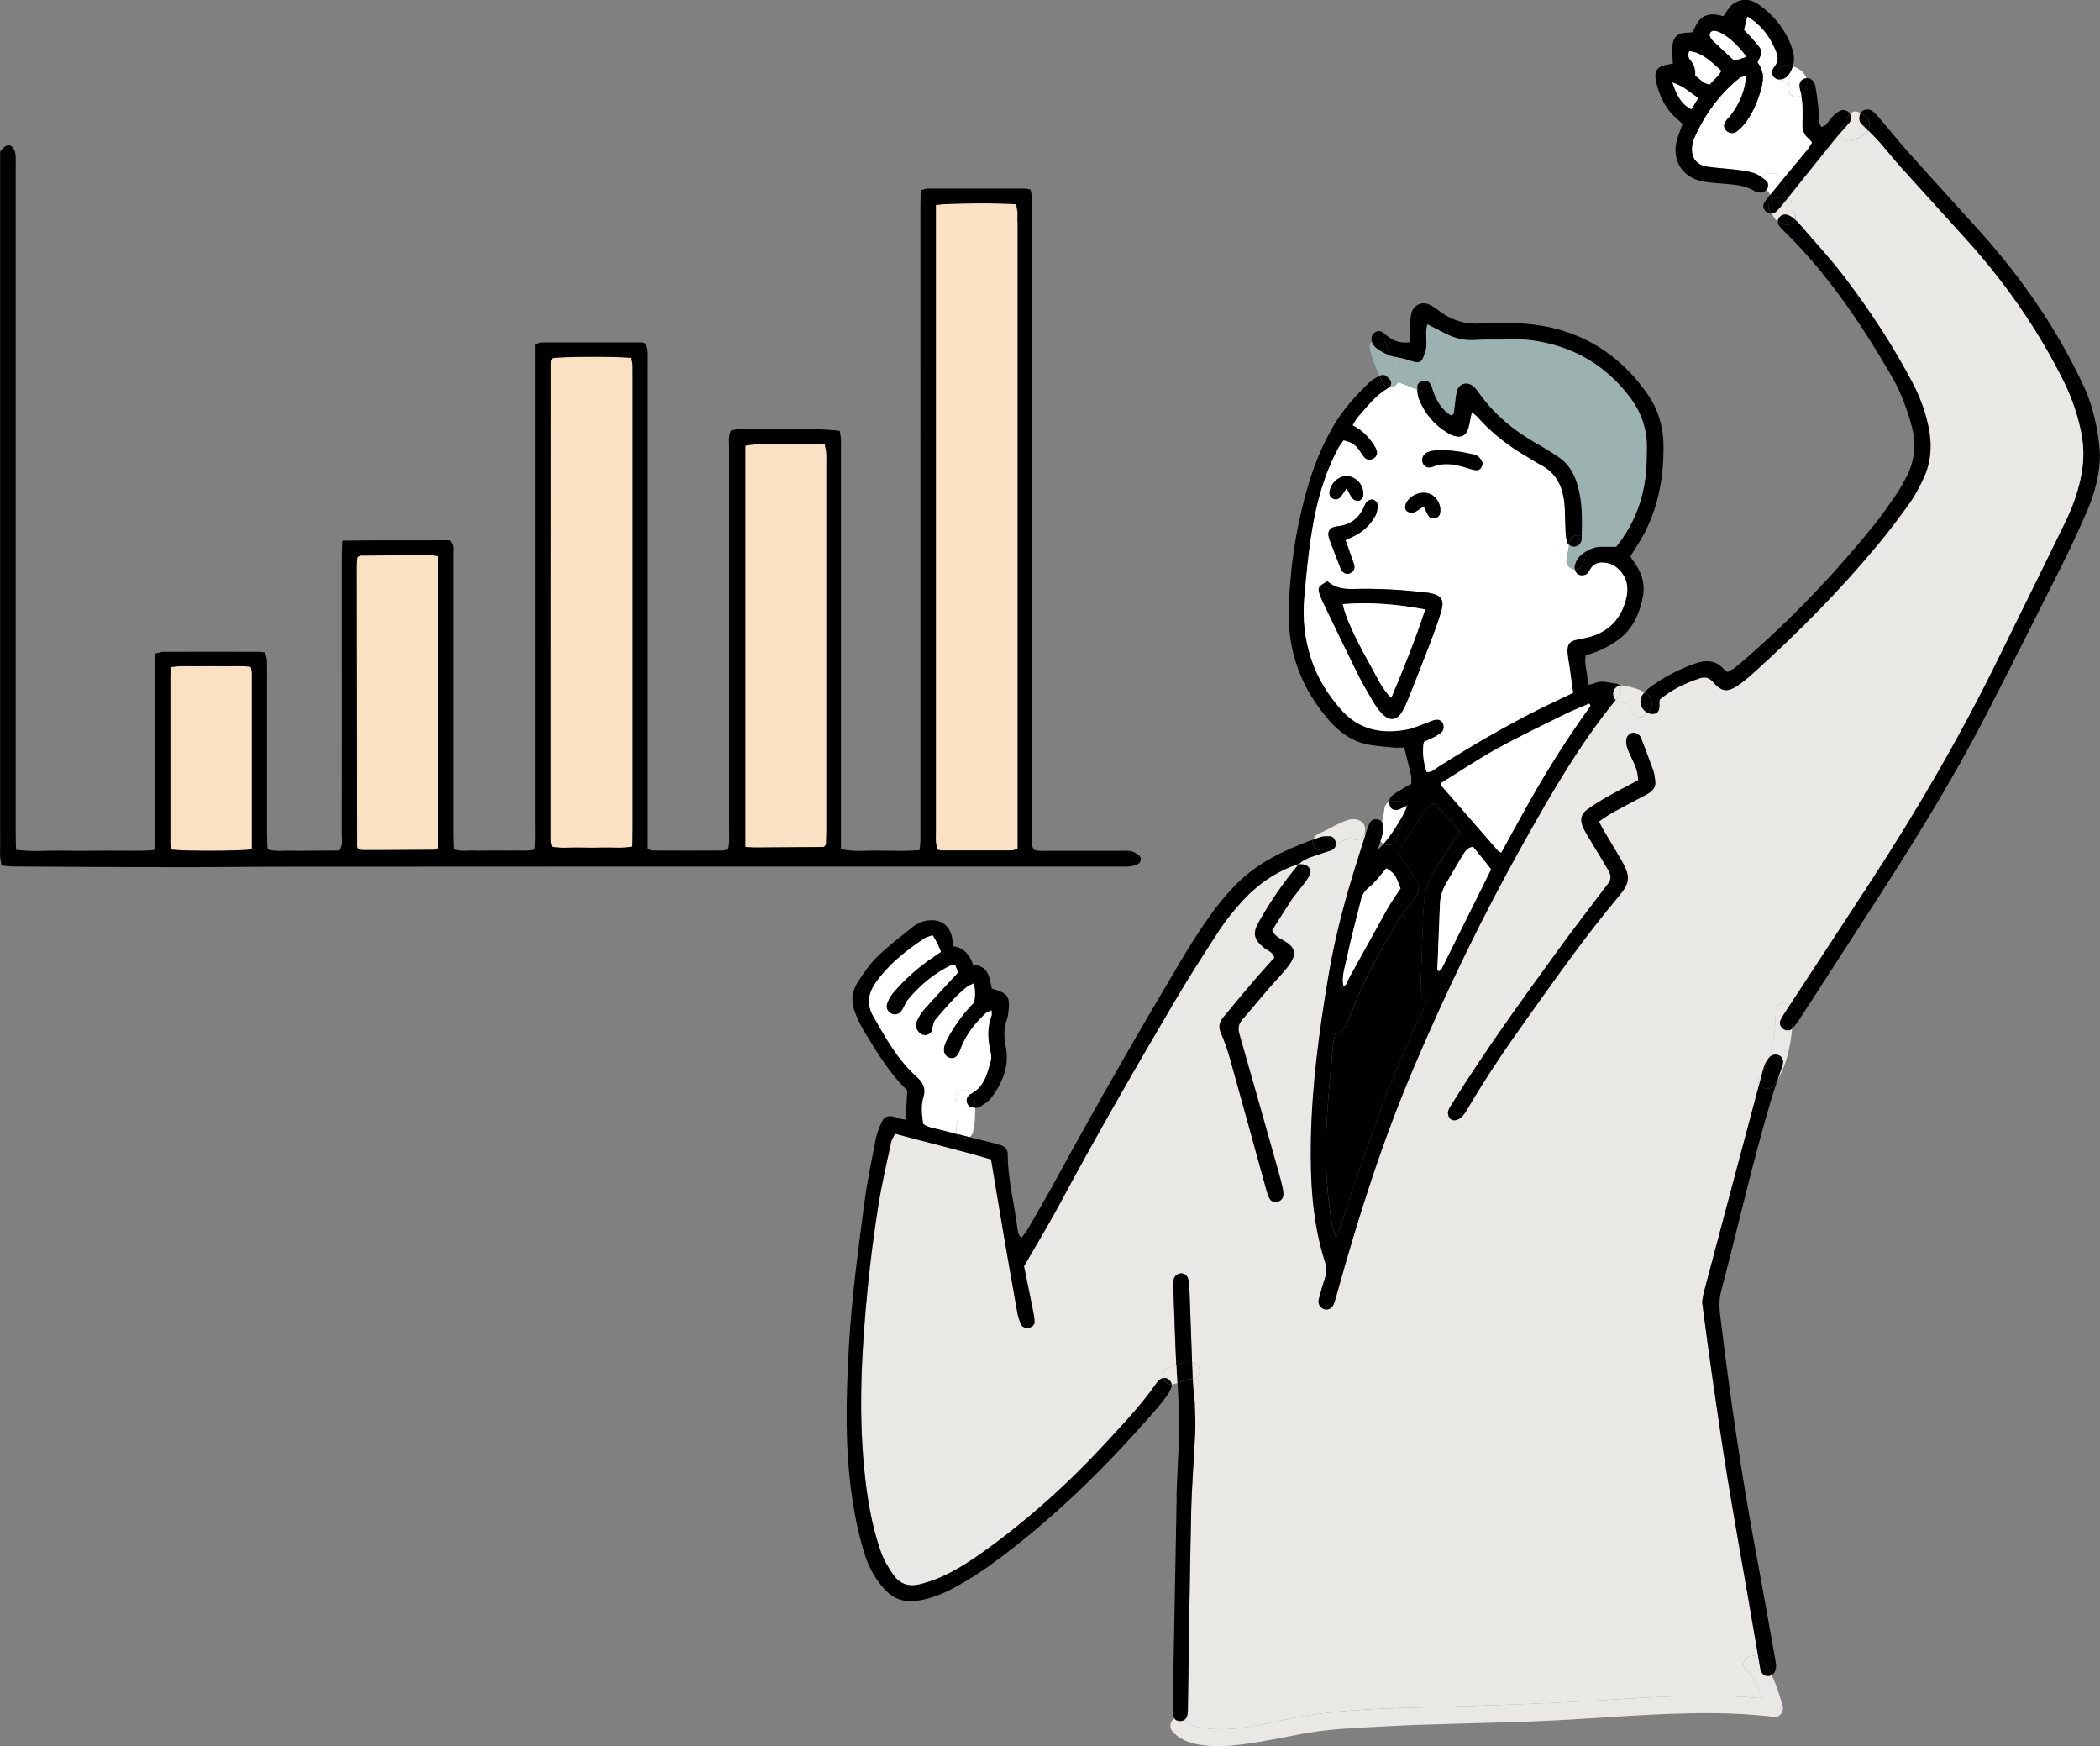
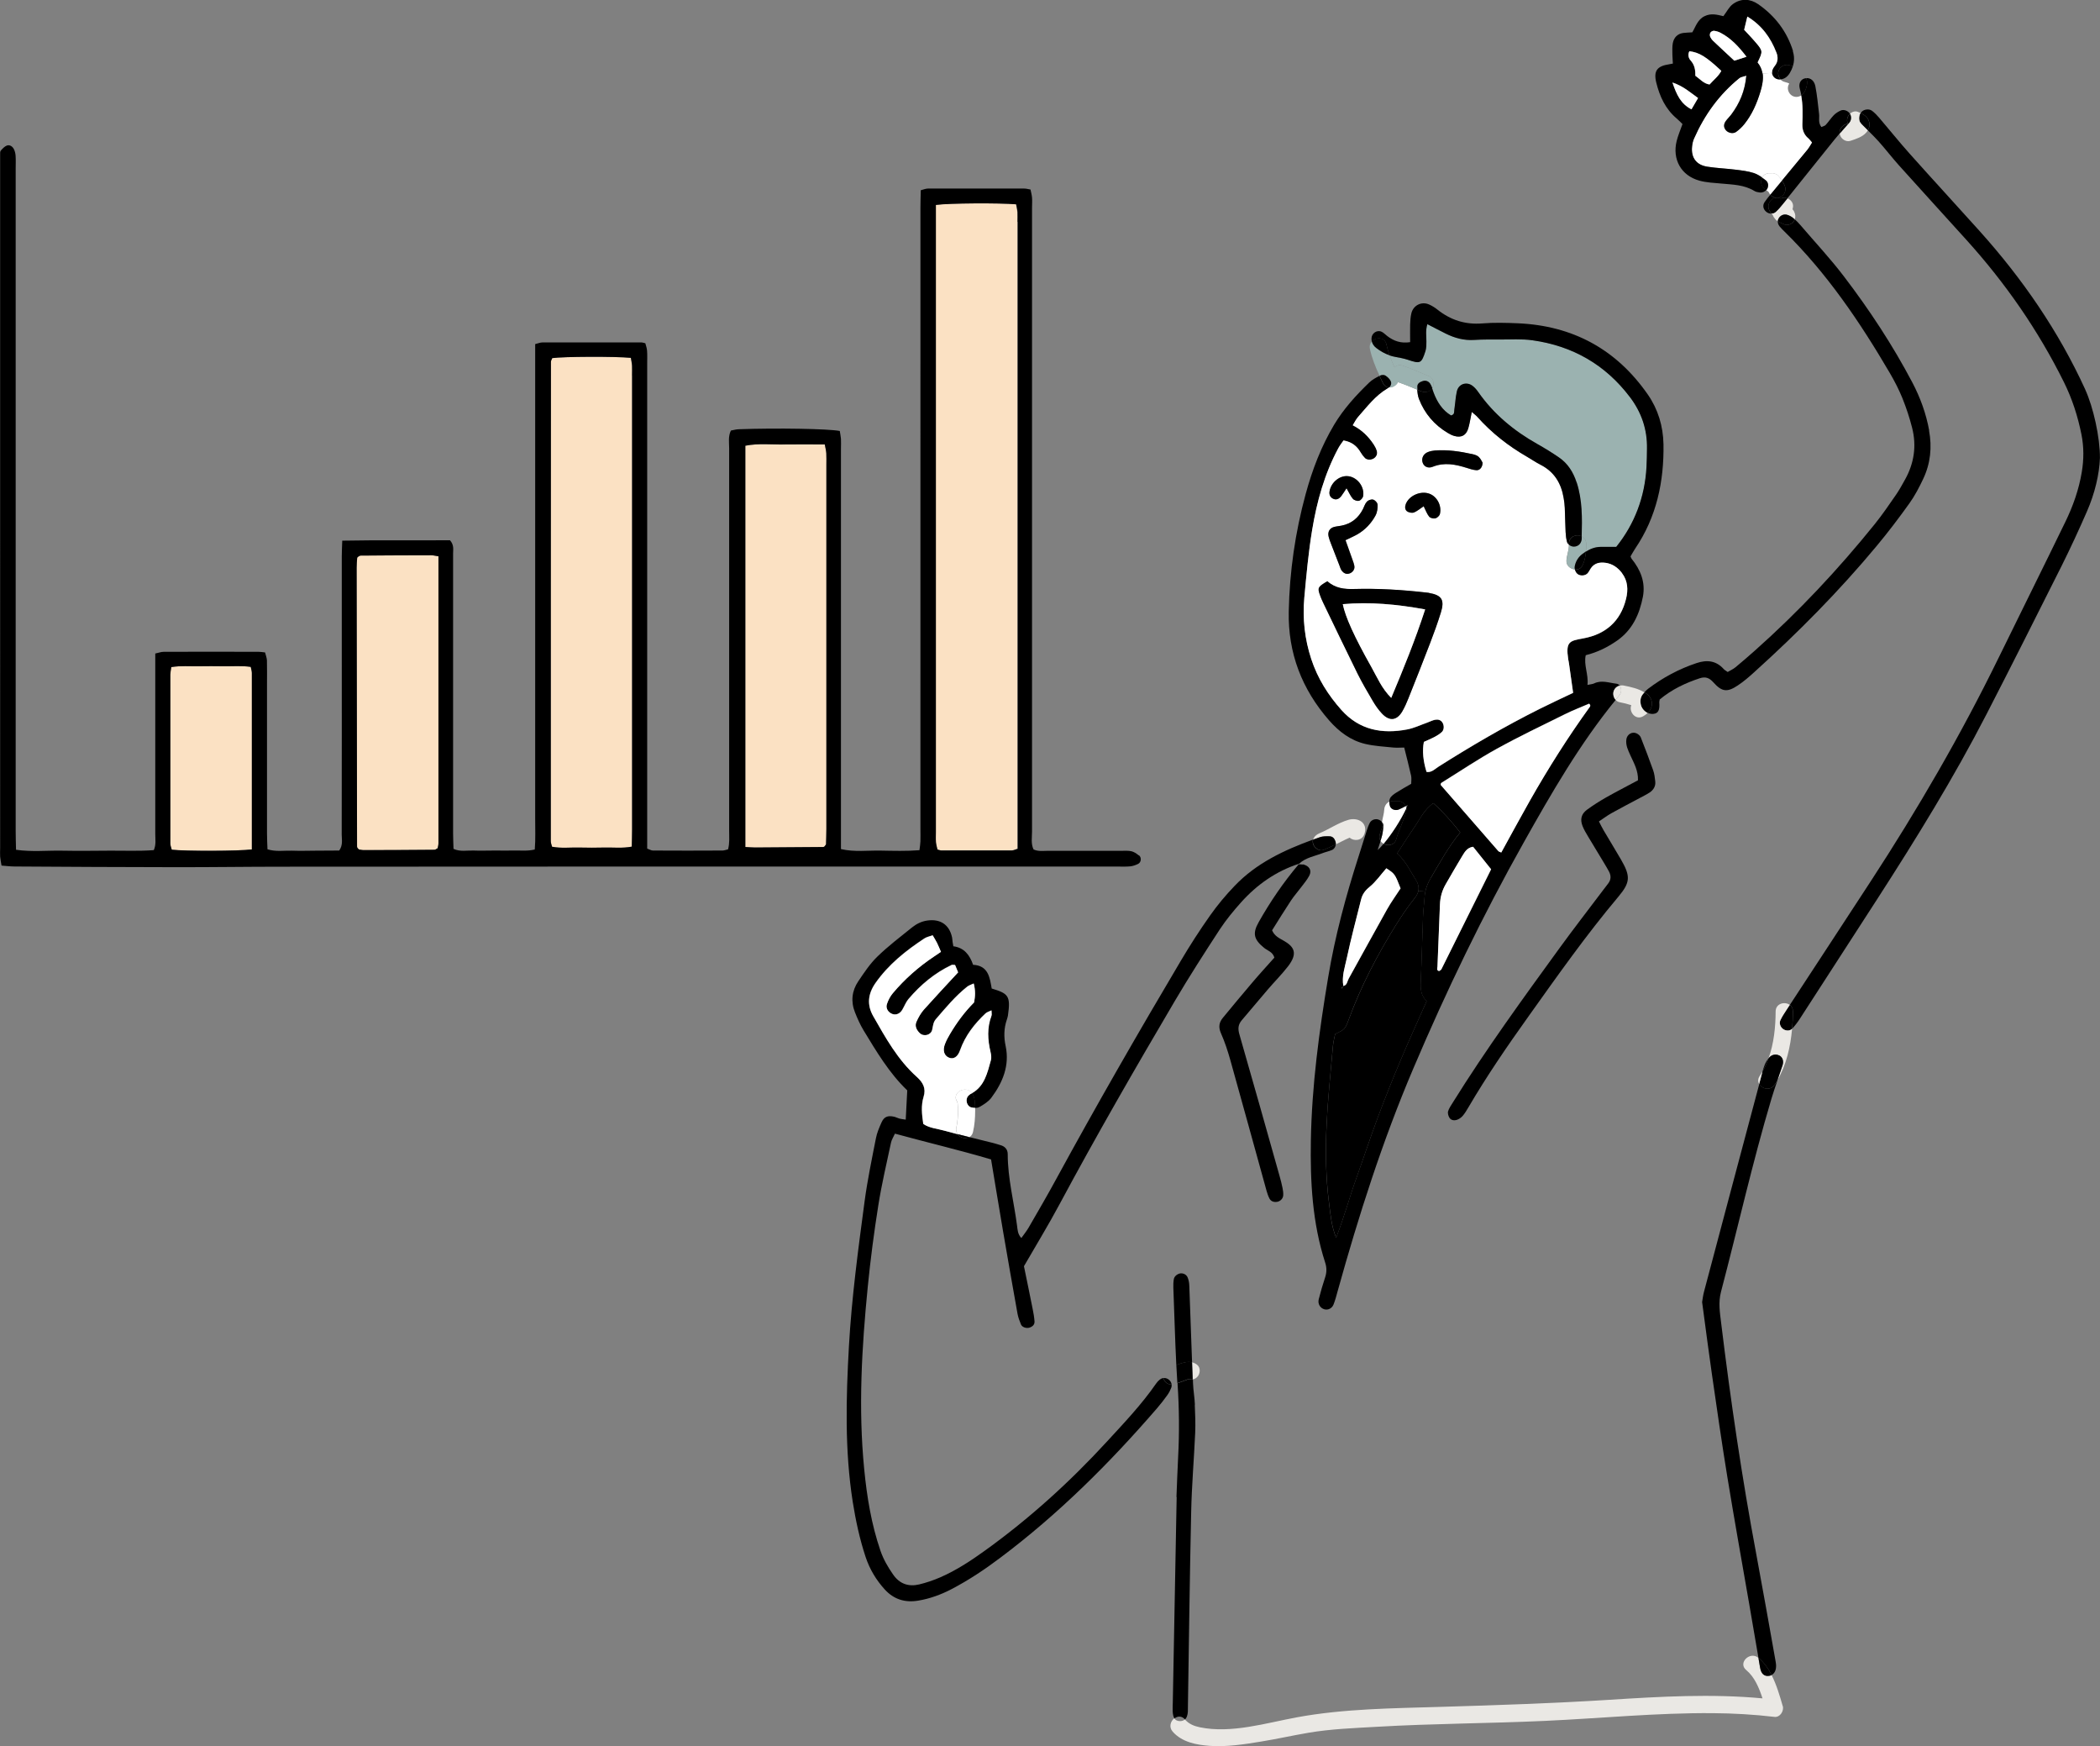
<svg xmlns="http://www.w3.org/2000/svg" id="_レイヤー_2" data-name="レイヤー 2" width="303.9" height="252.62" viewBox="0 0 303.9 252.62">
  <rect x="0" y="0" width="303.9" height="252.62" fill="#808080" stroke="none" />
  <defs>
    <style>
      .cls-1 {
        fill: #fff;
      }

      .cls-2 {
        fill: #9bb2b0;
      }

      .cls-3 {
        fill: #eae8e4;
      }

      .cls-4 {
        fill: #fbe1c3;
      }
    </style>
  </defs>
  <g id="_具" data-name="具">
    <g>
      <path class="cls-4" d="M147.24,30.66c.03.47,0,.95,0,1.43v90.69c-.33.1-.58.24-.83.24-3.42.01-6.84,0-10.26,0-.13,0-.26-.06-.52-.13-.07-.32-.18-.7-.22-1.08-.04-.48-.01-.96-.01-1.44V29.64c1.81-.26,9.26-.3,11.62-.09.06.35.16.73.19,1.11Z" />
      <path class="cls-4" d="M119.58,65.59c.03.54.01,1.09.01,1.64,0,17.56,0,35.12,0,52.68,0,.81-.03,1.62-.05,2.26-.17.22-.2.29-.25.32-.05.04-.13.06-.19.06-3.28.03-6.56.05-9.83.07-.4,0-.8-.04-1.41-.07v-58.06c1.93-.38,3.83-.14,5.71-.18,1.91-.04,3.82,0,5.79,0,.09.51.2.9.22,1.29Z" />
      <path class="cls-4" d="M91.46,52.88c.03.48,0,.96,0,1.44,0,21.88,0,43.76,0,65.64,0,.81-.03,1.62-.05,2.53-1.37.26-2.66.1-3.94.13-1.23.03-2.46.03-3.69,0-1.29-.03-2.59.13-3.91-.12-.07-.29-.18-.55-.18-.81,0-23.11,0-46.22.02-69.33,0-.19.13-.38.19-.55,1.58-.23,9.12-.26,11.38-.04.05.35.14.73.17,1.11Z" />
      <path class="cls-4" d="M63.45,80.48c0,13.96,0,27.74,0,41.52,0,.26-.08.52-.11.71-.21.11-.33.22-.45.23-3.41.02-6.82.04-10.24.05-.26,0-.52-.07-.7-.09-.12-.13-.18-.17-.22-.23-.03-.06-.06-.13-.06-.19-.02-13.45-.04-26.9-.06-40.35,0-.47.04-.95.08-1.43,0-.05.08-.1.13-.15.12-.06.23-.17.35-.17,3.41-.02,6.83-.04,10.24-.05.26,0,.52.07,1.04.15Z" />
      <path class="cls-4" d="M36.44,97.37c0,8.47,0,16.93,0,25.52-1.94.25-9.68.27-11.59.04-.07-.28-.21-.6-.21-.91-.01-8.14-.01-16.27,0-24.41,0-.33.08-.66.14-1.1,1.35-.22,2.64-.1,3.91-.12,1.23-.02,2.46-.02,3.69,0,1.28.02,2.57-.1,3.9.09.07.37.16.63.16.88Z" />
      <path class="cls-2" d="M235.9,57.45c1.67,2.2,2.51,4.67,2.46,7.44-.02.89-.03,1.78-.07,2.67-.24,4.35-1.73,8.24-4.38,11.55-.8,0-1.48,0-2.16,0-.84-.01-1.57.26-2.23.69.02-.24.03-.49.03-.73,0-.01,0-.03,0-.04,0-.04,0-.07,0-.11,0-.08,0-.16,0-.24,0-.54-.28-.89-.65-1.07.07-2.62.1-5.23-.72-7.79-.48-1.5-1.26-2.73-2.55-3.61-1.01-.69-2.06-1.34-3.13-1.94-3.38-1.91-6.31-4.32-8.55-7.52-.23-.33-.51-.66-.83-.9-.87-.65-2.01-.28-2.26.79-.2.86-.24,1.76-.37,2.64-.05.3.09.71-.47.86-1.25-.74-2-1.92-2.52-3.28-.08-.22-.15-.45-.23-.67,0,0,.01-.02.02-.03.31-.53.18-1.44-.45-1.71-1.27-.54-2.55-1.1-3.86-1.55-.5-.17-.91-.02-1.17.26-.26-.57-.51-1.15-.71-1.74.26.09.53.16.81.21.6.11,1.22.21,1.8.41,1.85.62,2,.58,2.59-1.26.14-.44.14-.93.13-1.4,0-.79-.15-1.58.14-2.48.97.5,1.81.94,2.65,1.36,1.3.65,2.66,1.02,4.15.92,1.22-.08,2.46-.06,3.69-.06,1.57,0,3.17-.11,4.71.11,5.81.82,10.56,3.52,14.12,8.23Z" />
      <path d="M301.76,56.35c1.16,2.53,2.15,6.91,2.13,9.91-.08,2.32-.73,5.11-1.89,7.76-1.15,2.63-2.35,5.23-3.63,7.8-3.61,7.2-7.23,14.4-10.92,21.56-4.73,9.18-10.15,17.95-15.74,26.62-3.74,5.8-7.49,11.59-11.24,17.38-.33.51-.71,1.01-1.12,1.45,0,0,0,0,0,0,.08-.84.11-1.68.12-2.49,0-.44-.18-.76-.45-.96,3.9-5.96,7.81-11.91,11.7-17.88,6.8-10.42,13.04-21.16,18.51-32.34,3.21-6.56,6.47-13.1,9.66-19.67,1.11-2.28,1.95-4.66,2.37-7.17.31-1.84.32-3.65-.05-5.49-.53-2.63-1.34-5.14-2.53-7.54-3.73-7.52-8.47-14.34-14.09-20.56-3.25-3.6-6.53-7.18-9.77-10.79-1-1.12-1.92-2.31-2.92-3.44-.51-.57-1.05-1.1-1.59-1.64.28-.48.32-1.05.05-1.58-.23-.45-.65-.72-1.09-.92.04-.07.08-.13.13-.18.35-.37,1.07-.48,1.51-.15.38.28.71.64,1.02.99,1.51,1.77,2.96,3.58,4.51,5.31,3.32,3.72,6.71,7.39,10.04,11.1,6.2,6.9,11.42,14.47,15.29,22.93Z" />
-       <path class="cls-3" d="M301.21,62.82c.37,1.84.36,3.65.05,5.49-.42,2.52-1.26,4.9-2.37,7.17-3.19,6.57-6.45,13.11-9.66,19.67-5.47,11.18-11.71,21.92-18.51,32.34-3.89,5.97-7.8,11.92-11.7,17.88-.72-.53-2.03-.21-2.04.96-.02,2.23-.26,4.62-1.03,6.78-.23.28-.42.6-.55.93-.12.31-.23.64-.32.97-.13.23-.27.45-.42.67-.29.42-.27.84-.07,1.16-2.67,10.01-5.33,20.01-7.99,30.02-.15.59-.22,1.2-.28,1.52.08.57.11.84.15,1.11.42,3.11.82,6.23,1.27,9.34.72,4.93,1.42,9.87,2.22,14.78,1,6.13,2.1,12.24,3.16,18.36.45,2.63.9,5.25,1.35,7.87-1.23-1-3,.75-1.76,1.77,1.2.99,1.87,2.56,2.36,4.1-7.38-.69-14.81-.26-22.2.21-8.14.52-16.27.78-24.42,1.02-6.86.2-13.93.26-20.7,1.5-4.49.82-9.54,2.4-14.12,1.45-.84-.17-1.59-.49-2.15-1.13.23-.22.37-.59.41-1.12.02-.27,0-.55.01-.82.15-9.35.26-18.71.47-28.07.09-3.82.42-7.64.58-11.45.06-1.36,0-2.73-.06-4.09-.04-1.02-.23-2.04-.27-3.06,0-.2-.02-.39-.02-.59.23-.03.45-.14.65-.34.44-.44.53-1.34,0-1.76-.24-.19-.49-.31-.75-.37-.14-3.69-.26-7.38-.4-11.06-.02-.4-.08-.82-.23-1.18-.16-.39-.52-.63-.97-.62-.44,0-.96.39-1.04.84-.07.4-.08.82-.07,1.22.14,3.74.23,7.48.43,11.21-.35.13-.7.27-1.03.36-.78.21-1,.92-.83,1.52-.17.02-.34.09-.49.21-.21.16-.4.37-.55.59-2.11,3.05-4.66,5.72-7.16,8.44-5.34,5.8-11.16,11.07-17.56,15.69-2.05,1.48-4.17,2.87-6.49,3.89-.99.43-2.04.79-3.09,1.04-1.54.36-2.83-.09-3.76-1.44-.74-1.07-1.39-2.18-1.82-3.42-1.32-3.84-1.96-7.82-2.36-11.83-.87-8.82-.34-17.63.52-26.41.39-3.94.92-7.87,1.53-11.79.48-3.03,1.19-6.03,1.83-9.03.09-.43.36-.82.57-1.3,4.7,1.29,9.34,2.37,13.91,3.73.59,3.56,1.15,6.99,1.74,10.42.68,3.97,1.38,7.94,2.09,11.91.09.53.28,1.05.5,1.55.18.4.8.6,1.24.45.42-.14.74-.43.72-.89-.04-.61-.15-1.21-.27-1.81-.43-2.14-.87-4.27-1.26-6.18,1.8-3.13,3.55-5.99,5.13-8.93,5.33-9.94,10.96-19.7,16.69-29.42,2.08-3.53,4.3-6.98,6.54-10.41.89-1.37,1.94-2.65,3.04-3.86,2.32-2.59,5.09-4.53,8.42-5.6l-.06.05h.01c-2.2,2.6-4.11,5.4-5.78,8.36-.93,1.65-.69,2.52.78,3.72.5.41,1.25.58,1.49,1.41-1.07,1.2-2.17,2.41-3.24,3.66-1.42,1.66-2.81,3.35-4.2,5.03-.57.68-.68,1.38-.29,2.26.55,1.24.98,2.55,1.35,3.86,1.77,6.31,3.5,12.63,5.25,18.94.11.39.23.78.43,1.13.22.39.61.52,1.06.46.48-.06.9-.47.92-.95.02-.33-.02-.68-.09-1.01-.13-.6-.28-1.2-.44-1.79-1.93-6.83-3.85-13.66-5.81-20.48-.24-.82-.18-1.43.36-2.07,1.25-1.45,2.46-2.93,3.71-4.38.98-1.14,2.05-2.21,2.97-3.4,1.48-1.91.84-2.85-.61-3.69-.63-.36-1.35-.67-1.7-1.52.9-1.42,1.79-2.87,2.73-4.3.45-.68,1-1.29,1.49-1.95.41-.55.85-1.07,1.17-1.67.4-.75-.01-1.41-.93-1.62-.19-.04-.4-.02-.6-.03.02-.02.03-.04.05-.05h0s0,0,0,0c.96-.89,2.25-1.08,3.41-1.54.44-.17.92-.26,1.35-.45.32-.14.52-.47.55-.81.29-.14.59-.29.88-.44.37-.18.74-.37,1.12-.53.6.53,1.78.48,2.13-.52l.16.05c-.34,1.05-.66,2.11-1,3.16-1.84,5.73-3.41,11.52-4.4,17.47-1.31,7.83-2.37,15.68-2.51,23.63-.1,5.97.21,11.9,2.06,17.64.24.76.25,1.45,0,2.19-.35,1.03-.65,2.09-.92,3.15-.17.68.21,1.28.81,1.45.51.15,1.1-.11,1.33-.69.25-.63.42-1.3.6-1.95,3.04-10.93,6.49-21.73,10.94-32.18,4.76-11.2,10.05-22.14,16.01-32.76,4.01-7.14,8.08-14.22,13.28-20.58.15.17.34.29.57.34.57.12,1.14.25,1.7.43-.39.97.64,2.28,1.76,1.58.21-.14.43-.29.61-.46h0c.26.12.54.18.82.15.71-.07.95-.54.86-1.71,0-.06.02-.12.06-.37,1.75-1.45,3.7-2.38,5.79-3.07.82-.27,1.38-.07,1.97.58,1.24,1.39,2.01,1.48,3.55.45.85-.56,1.63-1.25,2.39-1.93,6.3-5.68,12.26-11.7,17.69-18.23,1.66-1.99,3.23-4.06,4.74-6.17.79-1.1,1.43-2.33,2.01-3.56,1.05-2.22,1.29-4.55.84-6.99-.45-2.45-1.27-4.74-2.43-6.93-2.84-5.39-6.18-10.47-9.87-15.31-1.98-2.6-4.23-5.01-6.36-7.5-.24-.28-.5-.55-.78-.8.13-.35.1-.75-.08-1.09-.07-.14-.16-.26-.26-.38.04-.13.06-.27.08-.41.04-.52-.33-.97-.8-1.16,2.28-2.84,4.54-5.68,6.83-8.51.24-.3.49-.59.74-.88,0,.06.02.13.04.19.17.63.89,1.09,1.53.87.78-.26,1.71-.56,2.27-1.19.09-.1.17-.21.23-.32.54.54,1.08,1.07,1.59,1.64,1,1.12,1.92,2.32,2.92,3.44,3.25,3.61,6.52,7.18,9.77,10.79,5.61,6.22,10.36,13.04,14.09,20.56,1.19,2.41,2.01,4.91,2.53,7.54ZM238.76,114.64c.54-.36.86-.9.79-1.57-.06-.54-.12-1.09-.3-1.6-.57-1.61-1.17-3.2-1.8-4.78-.09-.22-.33-.43-.56-.55-.65-.34-1.42.11-1.52.84-.12.87.25,1.6.59,2.34.5,1.11,1.15,2.18,1.09,3.59-1.64.87-3.15,1.65-4.63,2.49-.95.54-1.88,1.12-2.75,1.77-.83.61-1.01,1.4-.64,2.36.2.5.48.98.76,1.45.77,1.29,1.55,2.57,2.33,3.86.24.41.48.82.72,1.24.32.59.34,1.17-.08,1.73-.29.38-.58.76-.87,1.14-2.05,2.73-4.15,5.42-6.16,8.19-5.34,7.35-10.68,14.7-15.49,22.41-.25.4-.54.8-.67,1.25-.08.28.04.68.2.94.25.38.71.42,1.11.28.3-.11.6-.33.81-.57.31-.36.56-.78.8-1.19,2.66-4.55,5.63-8.88,8.69-13.16,4.21-5.89,8.38-11.81,13.04-17.36,1.74-2.07,1.76-2.96.38-5.35-.82-1.42-1.68-2.81-2.51-4.22-.23-.39-.43-.81-.69-1.31.66-.44,1.2-.86,1.79-1.18,1.37-.76,2.76-1.48,4.14-2.22.48-.26.98-.49,1.43-.8Z" />
      <path d="M279.16,62.28c.45,2.44.21,4.77-.84,6.99-.58,1.23-1.22,2.46-2.01,3.56-1.51,2.11-3.08,4.18-4.74,6.17-5.43,6.53-11.39,12.54-17.69,18.23-.76.69-1.54,1.37-2.39,1.93-1.54,1.03-2.31.94-3.55-.45-.59-.66-1.15-.85-1.97-.58-2.09.69-4.05,1.62-5.79,3.07-.04.25-.06.31-.06.37.09,1.17-.14,1.64-.86,1.71-.28.03-.56-.03-.82-.15.27-.26.48-.56.57-.94.16-.65-.11-1.35-.63-1.76-.13-.1-.26-.19-.4-.28.16-.18.33-.35.52-.5,2.14-1.62,4.47-2.87,7.02-3.72,1.5-.5,2.82-.36,3.92.86.13.15.32.24.58.43.37-.22.8-.41,1.15-.7.95-.78,1.87-1.59,2.8-2.41,6.3-5.6,12.04-11.72,17.33-18.28,1.11-1.38,2.11-2.85,3.12-4.31.46-.67.85-1.4,1.25-2.11,1.33-2.37,1.71-4.89,1.04-7.52-.37-1.45-.84-2.88-1.4-4.27-.51-1.26-1.14-2.48-1.83-3.66-4.33-7.39-9.11-14.45-15.26-20.48-.24-.24-.49-.47-.7-.74-.17-.23-.27-.47-.24-.73.3.2.67.34.98.47.4.16.93-.03,1.21-.32.12-.12.21-.27.27-.42.28.25.54.52.78.8,2.13,2.49,4.38,4.89,6.36,7.5,3.69,4.84,7.03,9.92,9.87,15.31,1.15,2.19,1.98,4.48,2.43,6.93Z" />
      <path d="M270.35,17.28c.27.53.23,1.1-.05,1.58-.23-.23-.47-.46-.7-.7-.14-.14-.29-.29-.4-.46-.22-.36-.18-.96.05-1.35.44.21.86.47,1.09.92Z" />
      <path class="cls-3" d="M270.3,18.86c-.06.11-.14.22-.23.32-.56.64-1.49.93-2.27,1.19-.64.22-1.36-.24-1.53-.87-.02-.06-.03-.13-.04-.19.47-.53.94-1.05,1.4-1.59.3-.35.31-.89.08-1.26.31-.29.76-.44,1.15-.28.12.05.25.11.38.17-.23.39-.27.99-.05,1.35.1.17.25.31.4.46.23.23.46.47.7.7Z" />
      <path d="M267.72,16.47c.22.37.21.91-.08,1.26-.46.54-.94,1.06-1.4,1.59-.07-.61.32-1.14.91-1.34.09-.03.17-.06.26-.09-.11-.24-.14-.51-.06-.82.06-.22.2-.43.38-.59Z" />
      <path d="M267.67,16.39s.03.05.05.07c-.18.16-.32.38-.38.59-.08.31-.05.58.06.82-.08.03-.17.06-.26.09-.58.2-.98.74-.91,1.34-.25.29-.5.58-.74.88-2.29,2.83-4.55,5.68-6.83,8.51-.14-.06-.3-.09-.45-.09-.2,0-.37.05-.53.12-.17-.08-.35-.12-.54-.12h0c.22,0,.44-.06.63-.17.61-.36.75-1.1.45-1.71-.1-.21-.22-.42-.36-.62,1.23-1.49,2.46-2.97,3.69-4.46.25-.31.44-.67.67-1.03-.22-.25-.38-.47-.57-.65-.6-.54-.83-1.22-.81-2.01.04-1.39.08-2.79-.17-4.16.16-.1.29-.24.4-.41.4-.64.56-1.38.33-2.08.61-.04,1.15.36,1.31,1.18.26,1.33.38,2.69.54,4.03.07.59-.17,1.21.33,1.87.21-.1.48-.15.63-.31.41-.45.75-.98,1.17-1.41.27-.28.64-.51,1-.67.44-.19,1,.02,1.28.39Z" />
      <path class="cls-1" d="M261.65,19.97c.2.18.36.4.57.65-.23.36-.42.72-.67,1.03-1.22,1.49-2.46,2.98-3.69,4.46-.16-.25-.35-.49-.55-.7-.28-.29-.69-.4-1.07-.34-.37-.05-.77.05-1.05.34-.08.08-.15.17-.2.27-.39-.27-.8-.51-1.23-.65-.83-.27-1.73-.37-2.61-.48-1.36-.17-2.73-.22-4.08-.43-1.6-.24-2.38-1.29-2.23-2.87.04-.4.12-.82.28-1.19,1.51-3.43,3.65-6.4,6.58-8.77.21-.17.55-.2,1-.35-.2,2.24-.97,4.02-2.18,5.63-.24.33-.55.61-.79.94-.34.47-.33.92,0,1.32.33.4,1.03.58,1.48.26.44-.31.85-.69,1.18-1.11,1.13-1.4,1.83-3.02,2.35-4.74.27-.9.45-1.78.32-2.61l1.37-.08c.05.51.49.94,1.06.94.06,0,.11,0,.16,0,.15.16.34.29.57.35.13.03.25.07.38.11.01,0,.17.07.22.08.04.02.07.04.11.06,0,.01-.02.03-.03.05-.36.57-.12,1.37.45,1.71.43.25.92.21,1.3-.04.26,1.38.22,2.77.17,4.16-.03.8.21,1.47.81,2.01Z" />
      <path d="M261.41,11.31c.22.7.07,1.44-.33,2.08-.11.17-.24.3-.4.41-.05-.3-.13-.6-.21-.91-.23-.8.1-1.36.64-1.53.1-.03.2-.05.3-.06Z" />
-       <path class="cls-1" d="M261.21,10.86c.08.14.15.29.2.44-.1,0-.2.03-.3.06-.54.17-.88.73-.64,1.53.09.3.16.6.21.91-.38.25-.88.29-1.3.04-.57-.33-.81-1.13-.45-1.71.01-.02.02-.03.03-.05-.03-.02-.07-.04-.11-.06-.05-.01-.2-.08-.22-.08-.13-.04-.25-.07-.38-.11-.23-.06-.42-.18-.57-.35.61-.05,1.04-.42,1.33-.92.19-.32.34-.64.44-.97.7.24,1.39.63,1.76,1.28Z" />
      <path class="cls-3" d="M259.65,30.65c.18.34.21.74.08,1.09-.08-.07-.16-.14-.24-.2-.25-.21-.57-.37-.89-.47-.48-.14-.98.1-1.21.53-.08.14-.12.28-.13.41-.13-.08-.25-.18-.35-.3-.16-.18-.3-.4-.38-.63-.06-.06-.12-.12-.17-.19.22,0,.45-.08.64-.25.4-.36.75-.79,1.09-1.21.2-.24.39-.49.59-.73.46.19.84.64.8,1.16-.01.15-.04.28-.08.41.1.12.19.24.26.38Z" />
      <path d="M259.49,31.54c.08.07.16.13.24.2-.06.15-.15.29-.27.42-.28.29-.82.48-1.21.32-.32-.13-.68-.27-.98-.47,0-.13.05-.27.13-.41.23-.42.73-.67,1.21-.53.32.09.63.26.89.47Z" />
      <path d="M259.45,7.41c.24.75.22,1.48,0,2.18-.18-.06-.36-.12-.54-.16-.66-.17-1.35.21-1.54.87-.12.42.01.88.3,1.19-.05,0-.11,0-.16,0-.57,0-1.01-.43-1.06-.94-.01-.16,0-.32.07-.48.08-.19.19-.37.32-.53.5-.6.49-1.29.24-1.94-.83-2.15-2.11-3.94-4.2-5.2-.16.68-.3,1.25-.46,1.91.55.6,1.17,1.24,1.74,1.91.97,1.16.96,1.23.21,2.81.41.51.63,1.04.72,1.6.12.83-.05,1.71-.32,2.61-.52,1.72-1.22,3.34-2.35,4.74-.34.42-.75.8-1.18,1.11-.45.31-1.15.14-1.48-.26-.32-.4-.34-.84,0-1.32.24-.33.54-.61.79-.94,1.2-1.61,1.98-3.38,2.18-5.63-.45.15-.78.18-1,.35-2.93,2.37-5.07,5.34-6.58,8.77-.16.37-.25.79-.28,1.19-.15,1.58.63,2.63,2.23,2.87,1.35.21,2.72.26,4.08.43.88.11,1.77.21,2.61.48.43.14.84.38,1.23.65-.26.47-.2,1.1.2,1.49.12.12.26.23.4.32-.23.25-.6.41-.95.36-.26-.04-.56-.08-.78-.22-1.47-.9-3.12-.92-4.74-1.07-1.08-.1-2.2-.14-3.24-.43-2.63-.73-3.93-3.08-3.27-5.74.2-.79.52-1.54.84-2.44-.25-.24-.51-.53-.81-.78-1.65-1.38-2.5-3.23-2.99-5.25-.4-1.67.13-2.36,1.87-2.62.13-.02.26-.05.54-.1-.02-.43-.06-.88-.07-1.33,0-.54-.04-1.1.06-1.63.16-.8.66-1.35,1.51-1.47.4-.05.82-.06,1.31-.09.49-.81.75-1.84,1.78-2.34.96-.47,1.86-.2,2.72,0,.49-.64.83-1.36,1.39-1.76,1.16-.83,2.48-.78,3.65.03,2.43,1.69,4.15,3.93,5.04,6.78ZM250.98,8.78c.55-.18.99-.32,1.77-.57-1.18-1.53-2.28-2.69-3.74-3.46-.29-.15-.63-.26-.95-.3-.17-.02-.42.1-.52.24-.1.13-.13.4-.07.56.09.24.26.48.45.66,1.01.97,2.05,1.92,3.06,2.86ZM247.39,12.23c.62-.69,1.31-1.22,1.7-1.97-2.19-2.06-3.21-2.68-4.62-2.84-.26.48-.12,1,.17,1.32.6.66.71,1.42.69,2.22.7.5,1.21,1.15,2.06,1.27ZM244.78,15.81c.33-.57.62-1.07.95-1.63-1.16-.82-2.09-1.71-3.71-2.25.61,1.77,1.2,3.08,2.75,3.88Z" />
      <path d="M259.01,145.38c.27.2.46.52.45.96,0,.82-.04,1.65-.12,2.49-.34.35-.92.31-1.31.03-.39-.28-.59-.82-.38-1.27.23-.49.53-.95.83-1.41.18-.27.35-.54.53-.81Z" />
      <path d="M259.45,9.59c-.1.33-.25.66-.44.97-.3.5-.73.87-1.33.92-.29-.31-.42-.76-.3-1.19.18-.66.88-1.04,1.54-.87.18.05.36.1.54.16Z" />
      <path class="cls-3" d="M259.01,145.38c-.18.27-.35.54-.53.81-.3.45-.6.92-.83,1.41-.21.45,0,.99.38,1.27.39.28.98.32,1.31-.03-.23,2.59-.83,5.24-2.13,7.45.25-.72.5-1.43.74-2.15.2-.61.02-1.17-.46-1.43-.48-.25-1.08-.16-1.48.31-.03.03-.06.07-.08.1.78-2.15,1.02-4.55,1.03-6.78,0-1.17,1.32-1.49,2.04-.96Z" />
      <path d="M258.67,28.7c-.2.24-.39.49-.59.73-.34.42-.69.85-1.09,1.21-.19.17-.41.25-.64.25-.1-.12-.2-.26-.28-.41-.32-.6-.15-1.35.45-1.71.19-.11.41-.17.63-.17.18,0,.37.04.54.12.16-.07.33-.12.53-.12.15,0,.3.03.45.09Z" />
      <path d="M258.22,26.74c.3.61.16,1.35-.45,1.71-.19.11-.41.16-.63.16-.37,0-.74-.15-.97-.45.06-.07.11-.13.17-.2.51-.61,1.01-1.23,1.52-1.84.13.2.25.41.36.62Z" />
      <path class="cls-3" d="M257.99,246.81c.21.71-.39,1.68-1.2,1.58-2.97-.35-5.95-.52-8.94-.54-8.12-.06-16.2.75-24.31,1.12-8.08.37-16.18.38-24.25.85-3.3.19-6.69.31-9.96.87-2.29.39-4.55.9-6.84,1.27-2.44.4-4.97.8-7.45.62-1.92-.14-4.01-.54-5.34-2.06-.58-.66-.31-1.5.23-1.92.17.26.43.38.78.4.32.01.57-.07.76-.24.57.65,1.32.96,2.15,1.13,4.58.95,9.63-.63,14.12-1.45,6.77-1.24,13.84-1.29,20.7-1.5,8.15-.24,16.28-.51,24.42-1.02,7.39-.47,14.82-.9,22.2-.21-.5-1.54-1.16-3.11-2.36-4.1-1.24-1.02.53-2.77,1.76-1.77.08.47.16.94.24,1.41.16.91.61,1.31,1.32,1.2.13-.02.24-.06.35-.12.73,1.43,1.2,3.05,1.61,4.48Z" />
      <path d="M257.5,152.7c.48.25.66.82.46,1.43-.24.72-.49,1.44-.74,2.15-.13.23-.27.45-.42.66-.61.9-1.82.61-2.22-.1.09-.34.18-.69.27-1.03.07-.26.14-.53.21-.79.35-.6.64-1.24.87-1.9.02-.03.05-.07.08-.1.4-.47,1-.57,1.48-.31Z" />
      <path class="cls-1" d="M257.87,26.12c-.51.61-1.02,1.23-1.52,1.84-.05.07-.11.13-.17.2-.04-.05-.08-.1-.11-.16-.03-.06-.06-.12-.1-.18,0-.02-.02-.03-.03-.05-.03-.03-.06-.06-.09-.09-.08-.06-.17-.11-.25-.18.09-.09.16-.2.2-.32.15-.44.03-.87-.29-1.12-.17-.13-.34-.26-.51-.38.06-.1.12-.19.2-.27.29-.29.68-.39,1.05-.34.38-.06.79.05,1.07.34.2.21.39.45.55.7Z" />
      <path d="M257.15,28.61h0c-.22,0-.44.06-.63.18-.6.35-.77,1.11-.45,1.71.08.15.18.29.28.41-.3,0-.61-.11-.84-.35-.36-.35-.45-.86-.16-1.3.25-.38.54-.73.83-1.08.23.29.6.45.97.45Z" />
      <path class="cls-1" d="M257.07,7.6c.25.65.25,1.34-.24,1.94-.13.16-.24.34-.32.53-.06.16-.08.32-.07.48l-1.37.08c-.08-.56-.3-1.09-.72-1.6.76-1.57.77-1.65-.21-2.81-.57-.68-1.19-1.31-1.74-1.91.16-.66.3-1.23.46-1.91,2.08,1.26,3.37,3.05,4.2,5.2Z" />
      <path d="M257.02,241.09c0,.58-.25,1.03-.64,1.24-.5-.96-1.11-1.83-1.91-2.49t0,0c-.45-2.63-.9-5.25-1.35-7.87-1.06-6.12-2.16-12.23-3.16-18.36-.8-4.92-1.51-9.85-2.22-14.78-.45-3.11-.85-6.22-1.27-9.34-.04-.27-.07-.54-.15-1.11.06-.32.12-.93.28-1.52,2.65-10.01,5.32-20.01,7.99-30.02.41.71,1.61,1,2.22.1.15-.21.29-.43.42-.66-.31.89-.61,1.79-.88,2.69-2.75,9.23-4.85,18.62-7.3,27.93-.4,1.51-.16,3,.02,4.47,1.37,11.25,3.02,22.46,5.11,33.6.93,4.96,1.8,9.94,2.69,14.91.07.4.16.81.16,1.21Z" />
      <path d="M256.38,242.33c-.11.06-.22.1-.35.12-.72.11-1.17-.29-1.32-1.2-.08-.47-.16-.94-.24-1.41t0,0c.8.66,1.42,1.53,1.91,2.49Z" />
      <path d="M255.51,26.07c.33.25.45.68.29,1.12-.04.12-.11.22-.2.32-.14-.1-.28-.2-.4-.32-.4-.39-.46-1.02-.2-1.49.18.12.35.25.51.38Z" />
      <path d="M255.38,154.05c.13-.33.32-.65.55-.93-.24.66-.52,1.3-.87,1.9.09-.33.2-.65.32-.97Z" />
      <path class="cls-3" d="M255.06,155.01c-.07.26-.14.53-.21.79-.09.34-.18.69-.27,1.03-.19-.32-.21-.74.07-1.16.15-.22.29-.44.42-.67Z" />
      <path class="cls-1" d="M252.75,8.21c-.78.25-1.22.39-1.77.57-1.01-.94-2.04-1.89-3.06-2.86-.19-.18-.36-.42-.45-.66-.06-.16-.03-.42.07-.56.1-.14.35-.26.52-.24.32.04.66.14.95.3,1.46.77,2.56,1.92,3.74,3.46Z" />
      <path class="cls-1" d="M249.1,10.25c-.39.75-1.08,1.28-1.7,1.97-.85-.12-1.37-.78-2.06-1.27.03-.8-.09-1.56-.69-2.22-.29-.32-.43-.84-.17-1.32,1.42.17,2.43.79,4.62,2.84Z" />
      <path class="cls-1" d="M245.73,14.19c-.33.56-.62,1.06-.95,1.63-1.55-.8-2.15-2.11-2.75-3.88,1.61.54,2.55,1.43,3.71,2.25Z" />
      <path d="M240.73,64.21c.09,5.45-.99,10.59-4.11,15.18-.23.34-.42.71-.66,1.11.09.2.11.28.15.33,1.3,1.61,2.04,3.4,1.64,5.51-.5,2.56-1.53,4.81-3.76,6.36-1.36.94-2.82,1.67-4.51,2.09-.32,1.43.42,2.76.25,4.3.47-.1.74-.11.97-.22,1.07-.52,2.14-.08,3.2.04.21.02.38.13.5.29-.42.1-.76.4-.89.86-.11.41.01.88.3,1.2-5.19,6.36-9.27,13.44-13.28,20.58-5.97,10.62-11.25,21.56-16.01,32.76-4.45,10.45-7.9,21.25-10.94,32.18-.18.66-.35,1.32-.6,1.95-.23.58-.82.84-1.33.69-.6-.17-.98-.78-.81-1.45.27-1.06.57-2.11.92-3.15.25-.75.25-1.44,0-2.19-1.85-5.74-2.16-11.67-2.06-17.64.14-7.95,1.2-15.8,2.51-23.63.99-5.95,2.56-11.74,4.4-17.47.34-1.05.66-2.11,1-3.16.06-.18.11-.36.17-.55.12-.39.26-.78.45-1.14.22-.43.8-.63,1.24-.47.23.08.42.21.55.38-.01.11-.03.21-.03.32,0,.15,0,.28.03.4-.13.34-.25.69-.35,1.05-.1.37-.04.7.12.95-.12.4-.27.82-.42,1.31.26-.23.55-.54.85-.9.64.36,1.6.22,1.84-.7.36-1.35,1.06-2.57,1.42-3.92.05-.18.06-.35.02-.52.08-.16.14-.32.21-.47-.11.05-.21.11-.3.16-.19-.43-.62-.74-1.13-.74h-.71c-.19,0-.36.04-.52.11,0-.18.04-.35.1-.49.16-.34.54-.6.88-.82.69-.44,1.41-.84,2.19-1.29,0-.37.07-.78-.01-1.16-.29-1.32-.64-2.63-1-4.09-.51,0-1.05.05-1.58,0-1.36-.14-2.73-.21-4.05-.52-2.13-.5-3.81-1.78-5.24-3.41-3.95-4.52-5.96-9.74-5.84-15.76.12-5.77.93-11.42,2.45-16.99.96-3.52,2.24-6.87,4.11-10.01,1.38-2.31,3.18-4.28,5.1-6.13.41-.4.95-.68,1.46-.95.16.35.34.7.51,1.05.21.42.54.61.88.63-.07.06-.14.12-.22.17-1.75,1.03-2.94,2.64-4.25,4.11-.3.34-.51.78-.77,1.2,1.34.68,2.28,1.64,3.04,2.78.18.28.35.59.44.91.12.42-.02.81-.38,1.08-.36.27-1.03.28-1.33-.01-.24-.24-.45-.51-.62-.81-.54-.94-1.3-1.56-2.49-1.75-.23.35-.53.72-.75,1.12-2,3.71-3.11,7.73-3.79,11.85-.54,3.23-.84,6.51-1.13,9.77-.27,3.02.05,5.99,1.01,8.9.92,2.78,2.43,5.18,4.36,7.35,2.6,2.9,5.9,3.51,9.53,2.81.99-.19,1.93-.65,2.9-.99.38-.13.75-.34,1.15-.41.41-.07.82.02,1.06.44.24.4.23,1.02-.1,1.33-.29.27-.64.5-1,.69-.54.28-1.1.52-1.61.75q-.36,1.93.39,4.34c.74.11,1.22-.44,1.76-.78,4.73-3,9.57-5.82,14.59-8.33,1.58-.79,3.19-1.53,4.86-2.33-.2-1.45-.4-2.86-.6-4.26-.03-.2-.08-.4-.11-.6-.38-2.54.18-2.66,2.13-3.01,3.24-.58,5.44-2.45,6.24-5.73.32-1.3.27-2.58-.59-3.72-.61-.8-1.38-1.34-2.37-1.48-.85-.12-1.64.03-2.16.83-.15.23-.26.48-.44.68-.31.34-.91.41-1.33.2-.25-.13-.45-.42-.53-.75.44.04.89-.14,1.11-.61.31-.65.44-1.31.49-1.99.67-.43,1.4-.7,2.23-.69.68,0,1.36,0,2.16,0,2.66-3.31,4.14-7.2,4.38-11.55.05-.89.06-1.78.07-2.67.05-2.77-.79-5.23-2.46-7.44-3.56-4.71-8.31-7.42-14.12-8.23-1.55-.22-3.14-.1-4.71-.11-1.23,0-2.47-.02-3.69.06-1.49.1-2.84-.27-4.15-.92-.85-.42-1.68-.86-2.65-1.36-.28.9-.14,1.7-.14,2.48,0,.47,0,.96-.13,1.4-.59,1.84-.75,1.88-2.59,1.26-.58-.19-1.19-.29-1.8-.41-.28-.05-.55-.12-.81-.21-.18-.51-.34-1.04-.45-1.57-.24-1.11-1.52-1.1-2.12-.44-.03-.15-.05-.31-.04-.48.03-.73.81-1.25,1.47-.93.3.14.53.41.8.61.95.73,1.99,1.1,3.32.89,0-.93-.02-1.74,0-2.55.02-.55.05-1.1.18-1.63.28-1.16,1.48-1.75,2.56-1.27.43.19.85.45,1.22.75,1.9,1.51,4.02,2.19,6.48,1.99,1.7-.14,3.42-.09,5.13-.02,7.97.34,14.29,3.77,18.84,10.33,1.46,2.11,2.2,4.55,2.25,7.14ZM230.1,102.23s.04-.13.03-.2c-.01-.06-.07-.1-.17-.24-1.15.5-2.35.95-3.49,1.52-3.3,1.63-6.62,3.22-9.84,4.99-2.74,1.51-5.35,3.27-8.01,4.92-.05.03-.11.09-.13.15-.02.06,0,.13,0,.19,2.77,3.19,5.54,6.37,8.32,9.55.08.09.24.12.43.21,1.38-2.5,2.73-5.02,4.14-7.5,2.66-4.69,5.54-9.24,8.7-13.61ZM215.79,125.76c-.87-1.08-1.75-2.19-2.6-3.25-.91.14-1.23.79-1.58,1.35-.82,1.33-1.59,2.7-2.38,4.06-.53.9-.8,1.87-.84,2.92-.12,3-.25,6-.36,9,0,.21-.18.57.24.65.11-.08.26-.14.32-.24,2.4-4.81,4.79-9.62,7.2-14.48ZM207.07,127.01c1.31-2.23,2.54-4.51,4.25-6.57-1.21-1.54-2.46-2.96-3.89-4.24-1.34.92-1.95,2.33-2.79,3.55-.85,1.23-1.64,2.49-2.45,3.72,1.25,1.11,1.86,2.5,2.67,3.76.38.59.51,1.12.4,1.66-.08.37-.27.74-.59,1.12-.98,1.22-1.86,2.53-2.69,3.86-2.67,4.3-5.02,8.77-6.77,13.54-.57,1.54-.61,1.53-2,2.19-.1.54-.27,1.14-.32,1.74-.32,3.75-.72,7.49-.91,11.24-.19,3.89-.14,7.79.37,11.67.2,1.55.32,3.12,1,4.82,1.18-2.99,1.94-5.88,2.95-8.68,1.04-2.89,2-5.81,3.07-8.69,1.05-2.81,2.17-5.6,3.34-8.37,1.19-2.83,2.47-5.61,3.75-8.5-.86-.79-.91-1.78-.86-2.83.14-3.14.21-6.29.33-9.43.04-.95.17-1.9.23-2.86.02-.24.05-.48.1-.72.15-.7.43-1.35.8-1.98ZM202.68,128.53c-.81-2.08-.82-2.09-2.05-2.9-.81.92-1.52,1.95-2.45,2.71-.63.52-1.02,1.05-1.2,1.79-.71,2.84-1.47,5.67-2.08,8.54-.28,1.3-.74,2.6-.49,3.98-.01,0-.02,0-.04,0-.02.04-.03.08-.05.12-.05.04-.1.08-.15.13-.02.02.03.08.05.13.04-.08.07-.17.1-.26.03-.02.06-.05.09-.07,0-.02,0-.04,0-.05.56-.11.56-.68.77-1.06,1.86-3.33,3.68-6.69,5.55-10.02.6-1.06,1.32-2.05,1.96-3.04Z" />
      <path d="M239.54,113.07c.07.67-.25,1.2-.79,1.57-.45.3-.95.54-1.43.8-1.38.74-2.78,1.46-4.14,2.22-.59.33-1.12.74-1.79,1.18.26.5.45.92.69,1.31.83,1.41,1.69,2.81,2.51,4.22,1.38,2.39,1.36,3.28-.38,5.35-4.67,5.55-8.84,11.47-13.04,17.36-3.06,4.28-6.03,8.62-8.69,13.16-.24.41-.49.83-.8,1.19-.21.25-.51.46-.81.57-.4.14-.86.1-1.11-.28-.16-.26-.28-.66-.2-.94.13-.44.42-.84.67-1.25,4.8-7.71,10.15-15.06,15.49-22.41,2.01-2.76,4.1-5.46,6.16-8.19.29-.38.58-.76.87-1.14.42-.56.4-1.14.08-1.73-.23-.42-.47-.83-.72-1.24-.77-1.29-1.56-2.57-2.33-3.86-.28-.47-.56-.94-.76-1.45-.38-.96-.19-1.75.64-2.36.88-.65,1.81-1.23,2.75-1.77,1.48-.84,3-1.61,4.63-2.49.05-1.41-.59-2.48-1.09-3.59-.34-.75-.71-1.48-.59-2.34.1-.73.86-1.18,1.52-.84.22.12.47.32.56.55.63,1.59,1.23,3.18,1.8,4.78.18.51.24,1.06.3,1.6Z" />
      <path d="M238.38,100.44c.52.41.79,1.11.63,1.76-.09.38-.3.68-.57.94h0c-.47-.23-.86-.67-.98-1.2-.12-.56-.05-1.09.32-1.55.07-.08.13-.15.2-.23.14.08.27.18.4.28Z" />
      <path class="cls-3" d="M238.44,103.14c-.18.18-.39.33-.61.46-1.11.7-2.15-.61-1.76-1.58-.55-.18-1.12-.32-1.7-.43-.23-.05-.42-.17-.57-.34.19-.23.37-.46.56-.68.33-.4.31-1.01.03-1.37.2-.05.42-.06.64-.01.99.2,2.06.43,2.94.98-.07.07-.13.15-.2.23-.38.45-.45.99-.32,1.55.12.53.51.97.98,1.2Z" />
      <path class="cls-1" d="M234.72,82.91c.86,1.14.91,2.42.59,3.72-.8,3.28-3,5.15-6.24,5.73-1.95.35-2.51.47-2.13,3.01.03.2.09.4.11.6.2,1.41.4,2.82.6,4.26-1.68.8-3.29,1.54-4.86,2.33-5.01,2.51-9.85,5.33-14.59,8.33-.54.34-1.02.9-1.76.78q-.75-2.4-.39-4.34c.5-.23,1.07-.46,1.61-.75.36-.19.71-.42,1-.69.33-.31.34-.93.1-1.33-.25-.42-.66-.51-1.06-.44-.39.07-.76.27-1.15.41-.96.34-1.91.8-2.9.99-3.64.7-6.93.1-9.53-2.81-1.93-2.16-3.44-4.56-4.36-7.35-.96-2.91-1.28-5.88-1.01-8.9.3-3.27.6-6.54,1.13-9.77.68-4.12,1.79-8.14,3.79-11.85.22-.41.51-.78.75-1.12,1.19.2,1.95.81,2.49,1.75.17.29.38.57.62.81.3.3.97.29,1.33.01.37-.27.51-.66.38-1.08-.09-.32-.26-.63-.44-.91-.76-1.15-1.7-2.1-3.04-2.78.26-.42.46-.85.77-1.2,1.31-1.48,2.5-3.08,4.25-4.11.08-.05.15-.1.22-.17.51.04,1.05-.28,1.29-.77.71.24,1.41.53,2.1.81.23.09.47.19.7.29.03.46.09.93.25,1.35.82,2.11,2.22,3.75,4.17,4.91.29.17.6.33.93.43,1.03.3,1.74-.08,2.04-1.12.2-.71.31-1.45.5-2.35.34.3.61.49.82.73,2.07,2.32,4.48,4.2,7.17,5.75.65.38,1.27.81,1.94,1.15,2,1.01,3.02,2.69,3.37,4.84.08.47.14.95.16,1.42.05,1.16.06,2.32.12,3.49.02.47.08.95.2,1.41.05.17.14.31.27.42,0,.08,0,.16,0,.23-.03.71-.33,1.39-.35,2.11-.03.7.59,1.18,1.21,1.24.07.32.27.62.53.75.42.21,1.02.14,1.33-.2.18-.2.29-.45.44-.68.52-.8,1.31-.95,2.16-.83.99.14,1.77.69,2.37,1.48ZM214.56,66.95c-.12-.19-.27-.57-.54-.82-.23-.21-.6-.34-.92-.41-1.8-.4-3.61-.68-5.45-.53-.33.03-.67.09-.98.22-.66.26-.96.84-.81,1.45.15.61.75.97,1.46.69,1.7-.68,3.32-.35,4.96.16.45.14.9.28,1.36.33.49.04.9-.4.92-1.08ZM208.51,88.63c.58-1.86.14-2.52-1.73-2.85-.13-.02-.27-.03-.41-.05-3.46-.39-6.93-.61-10.41-.51-1.41.04-2.72-.09-3.88-1.12-1.36.8-1.44.94-1.09,1.94.13.38.3.76.47,1.13,1.66,3.43,3.3,6.87,4.99,10.29.67,1.34,1.42,2.64,2.19,3.93.38.64.81,1.27,1.32,1.82,1.09,1.18,2.18,1.06,2.97-.3.34-.59.62-1.21.87-1.85,1.06-2.66,2.11-5.31,3.14-7.99.56-1.46,1.09-2.93,1.56-4.43ZM208.37,74.36c.29-1.23-.45-2.57-1.57-2.94-1.26-.43-2.91.3-3.37,1.52-.15.4-.14.86.26,1.09.26.15.68.22.94.11.47-.19.87-.54,1.39-.89.29.58.47,1.1.79,1.5.17.2.63.31.9.25.26-.06.6-.38.66-.64ZM199.07,74.54c.24-.45.31-1.04.29-1.56,0-.25-.37-.63-.64-.7-.26-.07-.69.08-.89.29-.27.28-.39.71-.57,1.07-.66,1.29-1.68,2.14-3.12,2.41-.33.06-.68.08-1.01.17-.68.17-1,.68-.85,1.39.07.33.19.65.32.97.41,1.08.84,2.16,1.26,3.25.1.25.16.54.33.74.26.32.61.54,1.07.41.49-.14.83-.6.75-1.08-.05-.33-.18-.65-.29-.97-.31-.9-.63-1.79-.99-2.78.72-.35,1.22-.57,1.69-.83,1.16-.66,2.04-1.62,2.67-2.77ZM197.28,71.74c.19-1.32-.81-2.63-2.09-2.84-1.22-.2-2.54.83-2.77,2.18-.07.42.05.81.47,1.04.43.24.86.13,1.23-.36.23-.3.42-.62.76-1.13.38.65.58,1.15.92,1.53.18.21.63.35.89.28.26-.07.56-.44.6-.71Z" />
      <path class="cls-3" d="M234.39,99.2c.28.36.3.97-.03,1.37-.19.23-.38.45-.56.68-.28-.32-.41-.79-.3-1.2.13-.46.47-.76.89-.86Z" />
      <path class="cls-1" d="M230.13,102.03c0,.06,0,.15-.03.2-3.16,4.37-6.04,8.92-8.7,13.61-1.41,2.49-2.76,5-4.14,7.5-.19-.09-.35-.11-.43-.21-2.78-3.18-5.55-6.37-8.32-9.55,0-.06-.03-.14,0-.19.02-.06.08-.12.13-.15,2.67-1.65,5.27-3.41,8.01-4.92,3.22-1.78,6.54-3.36,9.84-4.99,1.14-.57,2.34-1.02,3.49-1.52.1.14.15.18.17.24Z" />
      <path class="cls-2" d="M229.54,78.66c0,.08,0,.16,0,.24,0,.04,0,.07,0,.11,0,.01,0,.02,0,.04,0,.25-.01.49-.03.73-.19.12-.38.26-.57.41-.55.43-.91,1.02-1.05,1.72-.03.15-.02.32.02.48-.62-.06-1.24-.54-1.21-1.24.03-.72.32-1.4.35-2.11,0-.08,0-.16,0-.23.23.21.56.31.87.26.43-.07.74-.32.89-.74.04-.13.08-.26.08-.4,0-.11,0-.22,0-.34.37.18.65.54.65,1.07Z" />
      <path d="M229.51,79.79c-.05.68-.18,1.34-.49,1.99-.22.47-.67.65-1.11.61-.04-.16-.05-.33-.02-.48.14-.7.5-1.28,1.05-1.72.19-.15.38-.28.57-.41Z" />
      <path d="M228.17,69.8c.83,2.56.79,5.16.72,7.79-.74-.36-1.85,0-1.85,1.07v.15c-.12-.11-.22-.25-.27-.42-.12-.45-.18-.94-.2-1.41-.06-1.16-.07-2.32-.12-3.49-.02-.48-.08-.95-.16-1.42-.35-2.15-1.37-3.83-3.37-4.84-.67-.34-1.29-.78-1.94-1.15-2.69-1.55-5.1-3.44-7.17-5.75-.21-.24-.48-.43-.82-.73-.19.9-.29,1.64-.5,2.35-.3,1.04-1.01,1.42-2.04,1.12-.32-.09-.63-.25-.93-.43-1.95-1.16-3.35-2.8-4.17-4.91-.16-.42-.22-.89-.25-1.35.07.03.14.06.21.09.06.02.2.09.24.1.62.26,1.31.19,1.69-.42.08.22.14.45.23.67.52,1.36,1.27,2.54,2.52,3.28.56-.15.42-.56.47-.86.14-.88.17-1.78.37-2.64.25-1.06,1.39-1.44,2.26-.79.32.24.6.57.83.9,2.24,3.2,5.17,5.62,8.55,7.52,1.07.6,2.12,1.25,3.13,1.94,1.28.88,2.06,2.11,2.55,3.61Z" />
      <path d="M228.9,77.59c0,.11,0,.22,0,.34,0,.13-.04.27-.08.4-.15.42-.46.67-.89.74-.31.05-.64-.05-.87-.26v-.15c0-1.07,1.11-1.43,1.85-1.07Z" />
      <path d="M214.01,66.12c.27.25.42.63.54.82-.02.68-.43,1.13-.92,1.08-.46-.04-.92-.18-1.36-.33-1.64-.52-3.26-.85-4.96-.16-.71.28-1.31-.08-1.46-.69-.15-.61.16-1.2.81-1.45.31-.12.65-.19.98-.22,1.84-.14,3.66.14,5.45.53.32.07.69.19.92.41Z" />
      <path class="cls-1" d="M213.18,122.51c.85,1.06,1.74,2.16,2.6,3.25-2.41,4.85-4.8,9.67-7.2,14.48-.05.1-.2.16-.32.24-.42-.08-.25-.43-.24-.65.11-3,.24-6,.36-9,.04-1.04.31-2.01.84-2.92.79-1.35,1.56-2.72,2.38-4.06.35-.56.67-1.21,1.58-1.35Z" />
      <path d="M211.31,120.44c-1.7,2.06-2.94,4.34-4.25,6.57-.37.63-.65,1.28-.8,1.98l-1.01-.1c.11-.53-.02-1.06-.4-1.66-.81-1.26-1.42-2.65-2.67-3.76.81-1.23,1.6-2.49,2.45-3.72.84-1.22,1.45-2.62,2.79-3.55,1.43,1.28,2.68,2.7,3.89,4.24Z" />
      <path d="M206.78,85.78c1.87.33,2.3,1,1.73,2.85-.46,1.5-1,2.97-1.56,4.43-1.02,2.67-2.08,5.33-3.14,7.99-.25.63-.53,1.26-.87,1.85-.79,1.36-1.88,1.48-2.97.3-.51-.54-.94-1.17-1.32-1.82-.76-1.29-1.52-2.59-2.19-3.93-1.69-3.42-3.34-6.86-4.99-10.29-.18-.37-.34-.75-.47-1.13-.35-1-.27-1.14,1.09-1.94,1.16,1.03,2.47,1.16,3.88,1.12,3.48-.1,6.95.12,10.41.51.13.01.27.03.41.05ZM201.33,100.96c1.78-4.23,3.45-8.3,4.91-12.8-4.09-.74-7.97-1.1-11.92-.76.38,1.85,1.64,4.65,4.17,9.15.82,1.45,1.46,3.03,2.84,4.41Z" />
      <path d="M206.81,71.41c1.12.38,1.86,1.71,1.57,2.94-.06.26-.39.57-.66.64-.27.07-.73-.04-.9-.25-.32-.4-.5-.92-.79-1.5-.52.34-.93.7-1.39.89-.26.11-.68.03-.94-.11-.4-.23-.41-.69-.26-1.09.46-1.22,2.11-1.95,3.37-1.52Z" />
      <path class="cls-2" d="M206.84,54.43c.63.27.76,1.17.45,1.71,0,.01-.01.02-.02.03-.08-.23-.17-.45-.3-.65-.22-.35-.63-.53-1.07-.39-.4.13-.81.35-.79.82,0,.15,0,.29.02.44-.23-.1-.47-.2-.7-.29-.7-.28-1.39-.57-2.1-.81-.24.49-.78.81-1.29.77.24-.23.37-.56.24-.88-.14-.34-.47-.65-.79-.85-.18-.12-.56-.1-.77.01-.02.01-.05.02-.07.04-.59-1.25-1.11-2.54-1.4-3.88-.1-.46.03-.84.28-1.11.09.38.31.7.63.95.59.46,1.24.83,1.94,1.07.2.59.45,1.17.71,1.74.27-.29.67-.43,1.17-.26,1.31.45,2.59,1.01,3.86,1.55Z" />
      <path d="M206.97,55.51c.13.2.22.42.3.65-.38.61-1.07.68-1.69.42-.04-.02-.18-.08-.24-.1-.07-.03-.14-.06-.21-.09,0-.15-.01-.3-.02-.44-.02-.47.39-.7.79-.82.44-.14.85.04,1.07.39Z" />
      <path d="M205.26,128.88l1.01.1c-.05.23-.08.47-.1.72-.06.95-.19,1.9-.23,2.86-.12,3.14-.19,6.29-.33,9.43-.05,1.05,0,2.04.86,2.83-1.28,2.89-2.56,5.67-3.75,8.5-1.17,2.77-2.29,5.56-3.34,8.37-1.08,2.88-2.03,5.8-3.07,8.69-1.01,2.81-1.78,5.69-2.95,8.68-.68-1.71-.8-3.28-1-4.82-.51-3.88-.56-7.78-.37-11.67.18-3.75.58-7.49.91-11.24.05-.61.22-1.2.32-1.74,1.39-.66,1.43-.65,2-2.19,1.76-4.76,4.1-9.24,6.77-13.54.83-1.33,1.71-2.64,2.69-3.86.31-.39.51-.76.59-1.12Z" />
      <path class="cls-1" d="M206.24,88.17c-1.47,4.49-3.13,8.57-4.91,12.8-1.38-1.38-2.02-2.95-2.84-4.41-2.54-4.5-3.79-7.3-4.17-9.15,3.95-.35,7.83.01,11.92.76Z" />
      <path d="M203.52,116.93c.03.17.02.35-.02.52-.36,1.35-1.06,2.57-1.42,3.92-.25.92-1.2,1.06-1.84.7,1.16-1.36,2.51-3.47,3.29-5.14Z" />
      <path class="cls-1" d="M203.42,116.62c.04.1.08.2.09.31-.78,1.68-2.13,3.78-3.29,5.14-.17-.1-.33-.24-.44-.41.08-.27.16-.53.22-.79.11-.46.17-.94.17-1.41,0-.2-.07-.38-.17-.52.08-.61.29-1.2.32-1.82.03-.5.31-.94.73-1.13,0,.23.04.47.1.66.16.45.76.65,1.22.48.33-.13.65-.3,1.04-.51Z" />
      <path d="M203.42,116.62c-.39.21-.71.39-1.04.51-.45.17-1.05-.03-1.22-.48-.07-.19-.11-.43-.1-.66.15-.07.33-.11.52-.11h.71c.51,0,.94.31,1.13.74Z" />
      <path class="cls-1" d="M200.63,125.62c1.23.81,1.24.83,2.05,2.9-.64.98-1.36,1.97-1.96,3.04-1.87,3.33-3.69,6.68-5.55,10.02-.21.38-.21.94-.77,1.06-.25-1.38.21-2.68.49-3.98.61-2.86,1.37-5.7,2.08-8.54.18-.73.57-1.27,1.2-1.79.94-.76,1.65-1.8,2.45-2.71Z" />
      <path d="M201.27,55.18c.13.32,0,.65-.24.88-.34-.02-.67-.21-.88-.63-.17-.35-.34-.7-.51-1.05.02-.01.05-.02.07-.04.21-.11.58-.13.77-.01.32.21.65.51.79.85Z" />
      <path d="M200.64,49.83c.12.54.27,1.06.45,1.57-.71-.24-1.35-.61-1.94-1.07-.32-.25-.54-.57-.63-.95.6-.66,1.88-.67,2.12.44Z" />
      <path d="M200.18,119.46c0,.47-.06.95-.17,1.41-.06.26-.14.52-.22.79-.16-.25-.22-.58-.12-.95.09-.36.22-.71.35-1.05-.03-.12-.04-.25-.03-.4,0-.11.02-.21.03-.32.11.14.17.31.17.52Z" />
      <path d="M199.36,72.99c.02.52-.05,1.11-.29,1.56-.62,1.15-1.51,2.11-2.67,2.77-.47.27-.97.48-1.69.83.35.99.68,1.89.99,2.78.11.32.24.64.29.97.08.48-.26.94-.75,1.08-.46.14-.81-.08-1.07-.41-.16-.2-.23-.49-.33-.74-.42-1.08-.85-2.16-1.26-3.25-.12-.32-.25-.64-.32-.97-.15-.71.17-1.22.85-1.39.33-.08.68-.1,1.01-.17,1.45-.28,2.46-1.12,3.12-2.41.18-.36.3-.79.57-1.07.2-.21.63-.36.89-.29.27.07.63.44.64.7Z" />
      <path class="cls-3" d="M195.13,118.61c1.41-.41,2.88.44,2.31,2.06-.35,1-1.53,1.05-2.13.52-.38.16-.75.34-1.12.53-.29.15-.59.3-.88.44.01-.13,0-.27-.04-.39-.13-.42-.39-.75-.85-.77-.47-.01-.98-.02-1.41.13-.32.11-.65.23-.97.35.1-.42.45-.74.89-.92,1.42-.59,2.72-1.52,4.21-1.95Z" />
      <path d="M195.18,68.9c1.28.21,2.28,1.52,2.09,2.84-.04.27-.34.64-.6.71-.25.07-.7-.07-.89-.28-.34-.38-.54-.88-.92-1.53-.34.51-.54.83-.76,1.13-.37.48-.8.59-1.23.36-.42-.23-.54-.62-.47-1.04.23-1.36,1.55-2.38,2.77-2.18Z" />
      <path d="M193.27,121.76c.04.13.05.26.04.39-.57.28-1.14.56-1.73.8-.63.26-1.37-.28-1.54-.87-.06-.22-.06-.42-.01-.61.32-.12.65-.23.97-.35.43-.15.94-.14,1.41-.13.46.01.73.34.85.77Z" />
      <path d="M193.31,122.16c-.03.35-.23.67-.55.81-.43.19-.91.28-1.35.45-1.16.45-2.45.64-3.41,1.54h0c-3.33,1.07-6.1,3.02-8.42,5.61-1.09,1.22-2.14,2.5-3.04,3.86-2.24,3.43-4.46,6.88-6.54,10.41-5.72,9.71-11.36,19.48-16.69,29.42-1.58,2.95-3.32,5.8-5.13,8.93.39,1.91.84,4.04,1.26,6.18.12.6.23,1.2.27,1.81.03.46-.29.75-.72.89-.45.15-1.07-.05-1.24-.45-.21-.5-.4-1.02-.5-1.55-.71-3.96-1.41-7.93-2.09-11.91-.59-3.43-1.14-6.86-1.74-10.42-4.58-1.36-9.21-2.44-13.91-3.73-.21.47-.48.87-.57,1.3-.64,3-1.35,6-1.83,9.03-.62,3.91-1.14,7.84-1.53,11.79-.87,8.78-1.39,17.59-.52,26.41.39,4.01,1.04,7.99,2.36,11.83.43,1.25,1.08,2.35,1.82,3.42.93,1.35,2.22,1.8,3.76,1.44,1.05-.25,2.1-.61,3.09-1.04,2.33-1.02,4.44-2.41,6.49-3.89,6.4-4.61,12.22-9.88,17.56-15.69,2.5-2.72,5.05-5.39,7.16-8.44.15-.22.34-.43.55-.59.16-.12.32-.19.49-.21.14.52.58.96,1.2.93.03.15.02.3-.03.44-.15.38-.33.75-.57,1.08-.48.67-.98,1.32-1.52,1.94-6.86,7.94-14.26,15.3-22.67,21.61-2.24,1.69-4.57,3.24-7.06,4.54-1.52.79-3.12,1.38-4.82,1.66-1.89.32-3.52-.18-4.82-1.6-1.26-1.38-2.2-2.95-2.79-4.73-.86-2.6-1.43-5.27-1.86-7.97-1.17-7.48-.97-14.98-.55-22.5.4-7.04,1.34-14.01,2.27-20.99.41-3.04,1.04-6.06,1.63-9.07.15-.8.48-1.57.81-2.31.37-.84.9-1.05,1.83-.84.26.06.51.2.77.27.25.07.52.09.91.15.07-1.43.15-2.78.22-4.23-2.61-2.5-4.45-5.61-6.33-8.7-.49-.81-.88-1.7-1.23-2.58-.63-1.57-.46-3.12.47-4.5.84-1.24,1.68-2.52,2.75-3.56,1.56-1.52,3.31-2.85,5.01-4.22.64-.51,1.37-.89,2.21-1.01,1.9-.28,3.22.59,3.61,2.46.04.2.04.41.07.61.03.2.07.4.11.65,1.54.2,2.36,1.23,2.86,2.68,2.19.11,2.42,1.83,2.69,3.43,2.39.73,2.77,1.03,2.35,3.92-.03.2-.1.4-.16.59-.43,1.26-.45,2.51-.17,3.82.59,2.82-.42,5.26-2.06,7.46-.43.58-1.11,1-1.75,1.36-.17.09-.39.13-.62.13,0-.72-.04-1.59-.44-2.13,0,0-.01-.01-.01-.02,1.81-1.03,2.21-2.93,2.72-4.75.1-.37.04-.83-.05-1.21-.42-1.76-.52-3.51.14-5.24.07-.18,0-.4,0-.78-.35.17-.66.25-.86.44-1.61,1.52-2.94,3.22-3.69,5.34-.34.98-.96,1.35-1.63,1.05-.67-.29-.91-1.03-.56-1.94.19-.51.46-.99.73-1.46.98-1.66,2.11-3.19,3.49-4.58.17-.86.22-1.72-.05-2.74-.38.18-.7.27-.94.46-1.72,1.37-3.12,3.06-4.55,4.72-.38.44-.4.99-.52,1.52-.18.78-1.22,1.03-1.8.48-.47-.45-.76-1.03-.47-1.66.28-.61.62-1.23,1.06-1.73,1.59-1.79,3.23-3.53,4.96-5.4-.12-.3-.29-.71-.44-1.07-.25,0-.4-.04-.5,0-2.45,1.16-4.48,2.86-6.23,4.92-.39.45-.6,1.05-.91,1.57-.32.54-.87.78-1.38.62-.61-.19-1.04-.8-.85-1.43.18-.56.48-1.13.86-1.59,1.73-2.05,3.72-3.81,5.95-5.3.34-.23.67-.45,1.02-.69-.2-.47-.37-.89-.57-1.29-.17-.35-.39-.68-.63-1.1-.46.17-.87.24-1.19.45-2.7,1.77-5.19,3.76-7.08,6.45-1.11,1.58-1.26,3.17-.33,4.8,1.79,3.14,3.56,6.33,6.3,8.78.89.8,1.38,1.66.99,2.88-.4,1.27-.25,2.57-.05,3.93.89.61,2.01.68,3.04.97.64.18,1.27.35,1.91.51.37.54,1.17.75,1.71.43,1.17.29,2.34.58,3.51.87.33.08.65.2.98.29.68.17,1.09.63,1.09,1.31,0,3.51.9,6.9,1.35,10.35.08.59.08,1.21.62,1.79.37-.52.75-.99,1.05-1.5,1.37-2.37,2.75-4.73,4.05-7.13,5.79-10.62,11.82-21.1,17.99-31.5,1.32-2.23,2.73-4.42,4.23-6.54,1.06-1.5,2.25-2.93,3.53-4.26,3.15-3.31,7.16-5.18,11.35-6.71-.05.19-.05.39.01.61.16.6.91,1.13,1.54.87.59-.24,1.16-.52,1.73-.8Z" />
      <path d="M188.55,125.05c.92.21,1.32.87.93,1.62-.31.6-.76,1.13-1.17,1.67-.49.66-1.04,1.27-1.49,1.95-.94,1.42-1.83,2.87-2.73,4.3.35.85,1.07,1.15,1.7,1.52,1.45.83,2.09,1.77.61,3.69-.92,1.19-1.99,2.25-2.97,3.4-1.25,1.45-2.46,2.93-3.71,4.38-.55.64-.6,1.25-.36,2.07,1.97,6.82,3.88,13.65,5.81,20.48.17.59.32,1.19.44,1.79.07.33.11.68.09,1.01-.02.48-.44.89-.92.95-.44.06-.84-.07-1.06-.46-.19-.35-.32-.75-.43-1.13-1.75-6.31-3.48-12.63-5.25-18.94-.37-1.31-.8-2.62-1.35-3.86-.39-.89-.28-1.58.29-2.26,1.39-1.69,2.79-3.37,4.2-5.03,1.06-1.25,2.17-2.46,3.24-3.66-.24-.83-.98-1-1.49-1.41-1.48-1.21-1.71-2.08-.78-3.72,1.67-2.96,3.58-5.76,5.78-8.36.2,0,.41-.01.6.03Z" />
      <path d="M188,124.96s-.03.03-.05.05h-.01l.06-.05Z" />
      <path class="cls-3" d="M173.25,197.46c.53.42.44,1.33,0,1.76-.2.2-.42.31-.65.34-.03-.83-.06-1.65-.09-2.47.25.06.5.18.75.37Z" />
      <path d="M172.9,203.21c.06,1.36.12,2.73.06,4.09-.17,3.82-.5,7.63-.58,11.45-.21,9.35-.32,18.71-.47,28.07,0,.27,0,.55-.01.82-.04.53-.17.9-.41,1.12,0,0,0,0,0,0-.48-.55-1.09-.49-1.53-.15-.16-.24-.24-.6-.26-1.08-.01-.41.01-.82.02-1.23.19-9.9.37-19.81.56-29.71h-.03c.08-1.91.14-3.82.24-5.73.19-3.55.16-7.09-.08-10.65,0-.03,0-.07,0-.1.31-.1.62-.21.93-.33.19-.07.38-.14.57-.21.05-.02.1-.03.16-.04.18.06.38.08.56.05,0,.2.01.39.02.59.04,1.02.23,2.03.27,3.06Z" />
      <path d="M172.51,197.09c.03.83.06,1.65.09,2.47-.19.03-.38,0-.56-.05-.05.01-.1.03-.16.04-.19.07-.38.14-.57.21-.31.12-.62.23-.93.33-.06-.87-.11-1.74-.15-2.61.77-.29,1.54-.58,2.28-.4Z" />
      <path d="M172.11,186.03c.14,3.69.26,7.38.4,11.06-.74-.18-1.52.11-2.28.4-.19-3.73-.28-7.47-.43-11.21-.01-.41,0-.82.07-1.22.07-.45.6-.83,1.04-.84.46,0,.81.23.97.62.15.37.22.79.23,1.18Z" />
-       <path d="M171.47,248.75s0,0,0,0c-.19.17-.44.25-.76.24-.35-.02-.61-.14-.78-.4.44-.34,1.05-.39,1.53.15Z" />
-       <path class="cls-3" d="M170.23,197.49c.04.87.09,1.74.15,2.61-.17.05-.35.11-.52.15-.1.03-.2.04-.29.04-.05-.32-.26-.63-.54-.79-.22-.12-.44-.17-.66-.14-.17-.6.05-1.31.83-1.52.34-.09.69-.22,1.03-.36Z" />
      <path d="M169.56,200.3c-.62.03-1.06-.41-1.2-.93.22-.03.44.02.66.14.28.16.49.47.54.79Z" />
      <path d="M164.84,123.75c.39.34.3,1.01-.13,1.23-.36.18-.76.32-1.15.36-.61.06-1.23.03-1.85.03-13.34,0-26.67,0-40.01,0-26.95,0-53.89,0-80.83.02-5.2,0-10.39.08-15.59.07-7.73,0-15.45-.06-23.18-.1-.6,0-1.19-.08-1.88-.13-.08-.51-.17-.9-.2-1.29-.03-.41,0-.82,0-1.23V23.82c0-.48,0-.96,0-1.44,0-.2-.02-.46.09-.59.26-.29.56-.62.9-.74.41-.13.81.14,1,.53.15.29.23.64.25.97.04.61.01,1.23.01,1.85,0,31.94,0,63.88,0,95.82,0,.88.03,1.75.05,2.72,2.29.33,4.46.09,6.62.13,2.26.04,4.52.02,6.77,0,2.17-.02,4.35.09,6.55-.08.35-.81.21-1.57.21-2.3.01-7.93,0-15.87,0-23.8v-2.34c.47-.1.85-.25,1.22-.25,4.58-.02,9.17-.01,13.75,0,.27,0,.53.05.92.09.09.38.25.76.27,1.14.03,1.16.01,2.33.01,3.49,0,7.18,0,14.36,0,21.54,0,.74.04,1.49.07,2.31,1.21.38,2.37.17,3.5.2,1.16.04,2.33.01,3.49,0,1.16,0,2.31-.01,3.39-.02.57-.81.36-1.59.36-2.32.02-9.71.01-19.42.01-29.13,0-3.69,0-7.39,0-11.08,0-.68.04-1.35.07-2.3,5.41-.1,10.58-.02,15.59-.06.63.72.44,1.36.45,1.95.01,5.13,0,10.26,0,15.39,0,8.34,0,16.69,0,25.03,0,.74.04,1.48.06,2.28.98.44,1.95.21,2.87.24,1.02.04,2.05,0,3.08,0,.96,0,1.91.02,2.87,0,.94-.02,1.89.1,2.94-.15.13-1.56.05-3.05.06-4.54.01-1.57,0-3.15,0-4.72s0-3.01,0-4.52v-4.51c0-1.5,0-3.01,0-4.51v-9.23c0-1.51,0-3.01,0-4.51s0-3.01,0-4.52v-32.06c.42-.1.74-.24,1.05-.24,4.79,0,9.57,0,14.36,0,.13,0,.26.06.53.12.08.31.22.68.25,1.06.05.61.02,1.23.02,1.85v70.2c.34.12.59.28.84.28,3.35.02,6.7.02,10.05,0,.25,0,.51-.11.81-.17.25-.92.16-1.81.16-2.68,0-18.47,0-36.93,0-55.4,0-.81-.16-1.64.25-2.51.35-.06.74-.18,1.13-.19,5.57-.2,12.99-.07,14.63.25.05.35.14.74.17,1.13.03.48,0,.95,0,1.44v57.92c1.99.45,3.89.18,5.77.22,1.83.03,3.67.09,5.59-.06.06-.5.13-.9.14-1.29.02-.62,0-1.23,0-1.85V30.04c0-.81.03-1.62.05-2.52.41-.1.72-.24,1.04-.24,4.65-.01,9.3,0,13.95,0,.26,0,.53.08.89.14.08.4.19.78.22,1.17.04.48,0,.96,0,1.43,0,30.09,0,60.18,0,90.27,0,.87-.18,1.78.22,2.6.68.32,1.38.2,2.05.2,3.56.01,7.11,0,10.67,0,.48,0,.97-.04,1.43.06.37.09.75.32,1.04.58ZM147.25,32.1c0-.48.02-.96,0-1.43-.03-.39-.13-.77-.19-1.11-2.36-.21-9.82-.17-11.62.09v90.74c0,.48-.03.96.01,1.44.03.38.15.76.22,1.08.25.06.38.13.52.13,3.42,0,6.84.01,10.26,0,.25,0,.49-.14.83-.24V32.1ZM119.59,67.23c0-.55.02-1.09-.01-1.64-.02-.39-.13-.78-.22-1.29-1.97,0-3.88-.03-5.79,0-1.88.04-3.78-.2-5.71.18v58.06c.61.03,1.01.07,1.41.07,3.28-.02,6.55-.04,9.83-.07.06,0,.14-.02.19-.06.05-.03.08-.1.25-.32.01-.64.05-1.45.05-2.26,0-17.56,0-35.12,0-52.68ZM91.47,54.32c0-.48.02-.96,0-1.44-.02-.38-.11-.76-.17-1.11-2.26-.22-9.8-.19-11.38.04-.06.18-.19.36-.19.55-.02,23.11-.02,46.22-.02,69.33,0,.26.11.52.18.81,1.33.26,2.63.09,3.91.12,1.23.03,2.46.03,3.69,0,1.28-.03,2.57.13,3.94-.13.02-.92.05-1.73.05-2.53,0-21.88,0-43.76,0-65.64ZM63.45,122c0-13.78,0-27.57,0-41.52-.52-.08-.78-.15-1.04-.15-3.41,0-6.82.02-10.24.05-.11,0-.23.11-.35.17-.04.05-.12.1-.13.15-.04.48-.08.95-.08,1.43.01,13.45.03,26.9.06,40.35,0,.06.02.13.06.19.03.05.09.1.22.23.18.02.44.09.7.09,3.41,0,6.82-.02,10.24-.05.12,0,.23-.11.45-.23.03-.19.11-.45.11-.71ZM36.45,122.88c0-8.58,0-17.05,0-25.52,0-.26-.09-.51-.16-.88-1.33-.19-2.62-.07-3.9-.09-1.23-.02-2.46-.02-3.69,0-1.28.02-2.57-.1-3.91.12-.06.44-.13.77-.14,1.1,0,8.13,0,16.27,0,24.41,0,.31.14.63.21.91,1.91.22,9.65.21,11.59-.04Z" />
      <path class="cls-1" d="M143.49,146.17c0,.38.06.61,0,.78-.66,1.73-.56,3.48-.14,5.24.09.39.15.84.05,1.21-.51,1.82-.91,3.72-2.72,4.75-.95-1.24-3.09,0-2.14,1.28,0,0,0,0,0,.02.02.07.03.15.04.21.04.35.04.71.04,1.06,0,.8-.04,1.61-.22,2.39-.09.39,0,.72.17.98-.64-.16-1.28-.33-1.91-.51-1.03-.29-2.15-.36-3.04-.97-.2-1.36-.34-2.66.05-3.93.38-1.23-.1-2.08-.99-2.88-2.75-2.46-4.51-5.64-6.3-8.78-.93-1.63-.78-3.21.33-4.8,1.89-2.69,4.38-4.67,7.08-6.45.32-.21.74-.29,1.19-.45.24.42.46.75.63,1.1.2.41.37.83.57,1.29-.35.23-.69.46-1.02.69-2.23,1.49-4.23,3.25-5.95,5.3-.38.45-.68,1.02-.86,1.59-.2.63.24,1.24.85,1.43.51.16,1.06-.07,1.38-.62.31-.52.53-1.12.91-1.57,1.74-2.05,3.78-3.75,6.23-4.92.1-.05.25,0,.5,0,.15.36.32.78.44,1.07-1.73,1.88-3.37,3.62-4.96,5.4-.44.5-.79,1.12-1.06,1.73-.29.63,0,1.21.47,1.66.58.56,1.62.3,1.8-.48.12-.53.14-1.07.52-1.52,1.43-1.66,2.82-3.35,4.55-4.72.24-.19.56-.28.94-.46.26,1.02.22,1.88.05,2.74-1.37,1.38-2.51,2.92-3.49,4.58-.28.47-.54.95-.73,1.46-.35.91-.11,1.65.56,1.94.67.29,1.29-.07,1.63-1.05.75-2.12,2.08-3.82,3.69-5.34.2-.19.51-.26.86-.44Z" />
      <path d="M140.68,158.17c.4.54.44,1.41.44,2.13-.19,0-.39-.03-.56-.07-.69-.16-.93-1.17-.45-1.67.09-.1.19-.2.31-.26.09-.04.17-.09.25-.14,0,0,0,.01.01.02Z" />
      <path class="cls-1" d="M141.12,160.3c0,.14,0,.28,0,.41,0,1.02-.08,2.05-.31,3.05-.08.36-.28.61-.52.75-.57-.14-1.14-.28-1.71-.43-.18-.26-.26-.59-.17-.98.18-.78.23-1.59.22-2.39,0-.35,0-.71-.04-1.06,0-.05-.02-.14-.04-.21,0,0,0,0,0-.02-.96-1.29,1.18-2.52,2.14-1.28-.08.05-.16.09-.25.14-.12.06-.21.17-.31.26-.48.5-.23,1.51.45,1.67.17.04.37.07.56.07Z" />
      <path d="M140.28,164.51c-.55.31-1.34.11-1.71-.43.57.15,1.14.29,1.71.43Z" />
    </g>
  </g>
</svg>